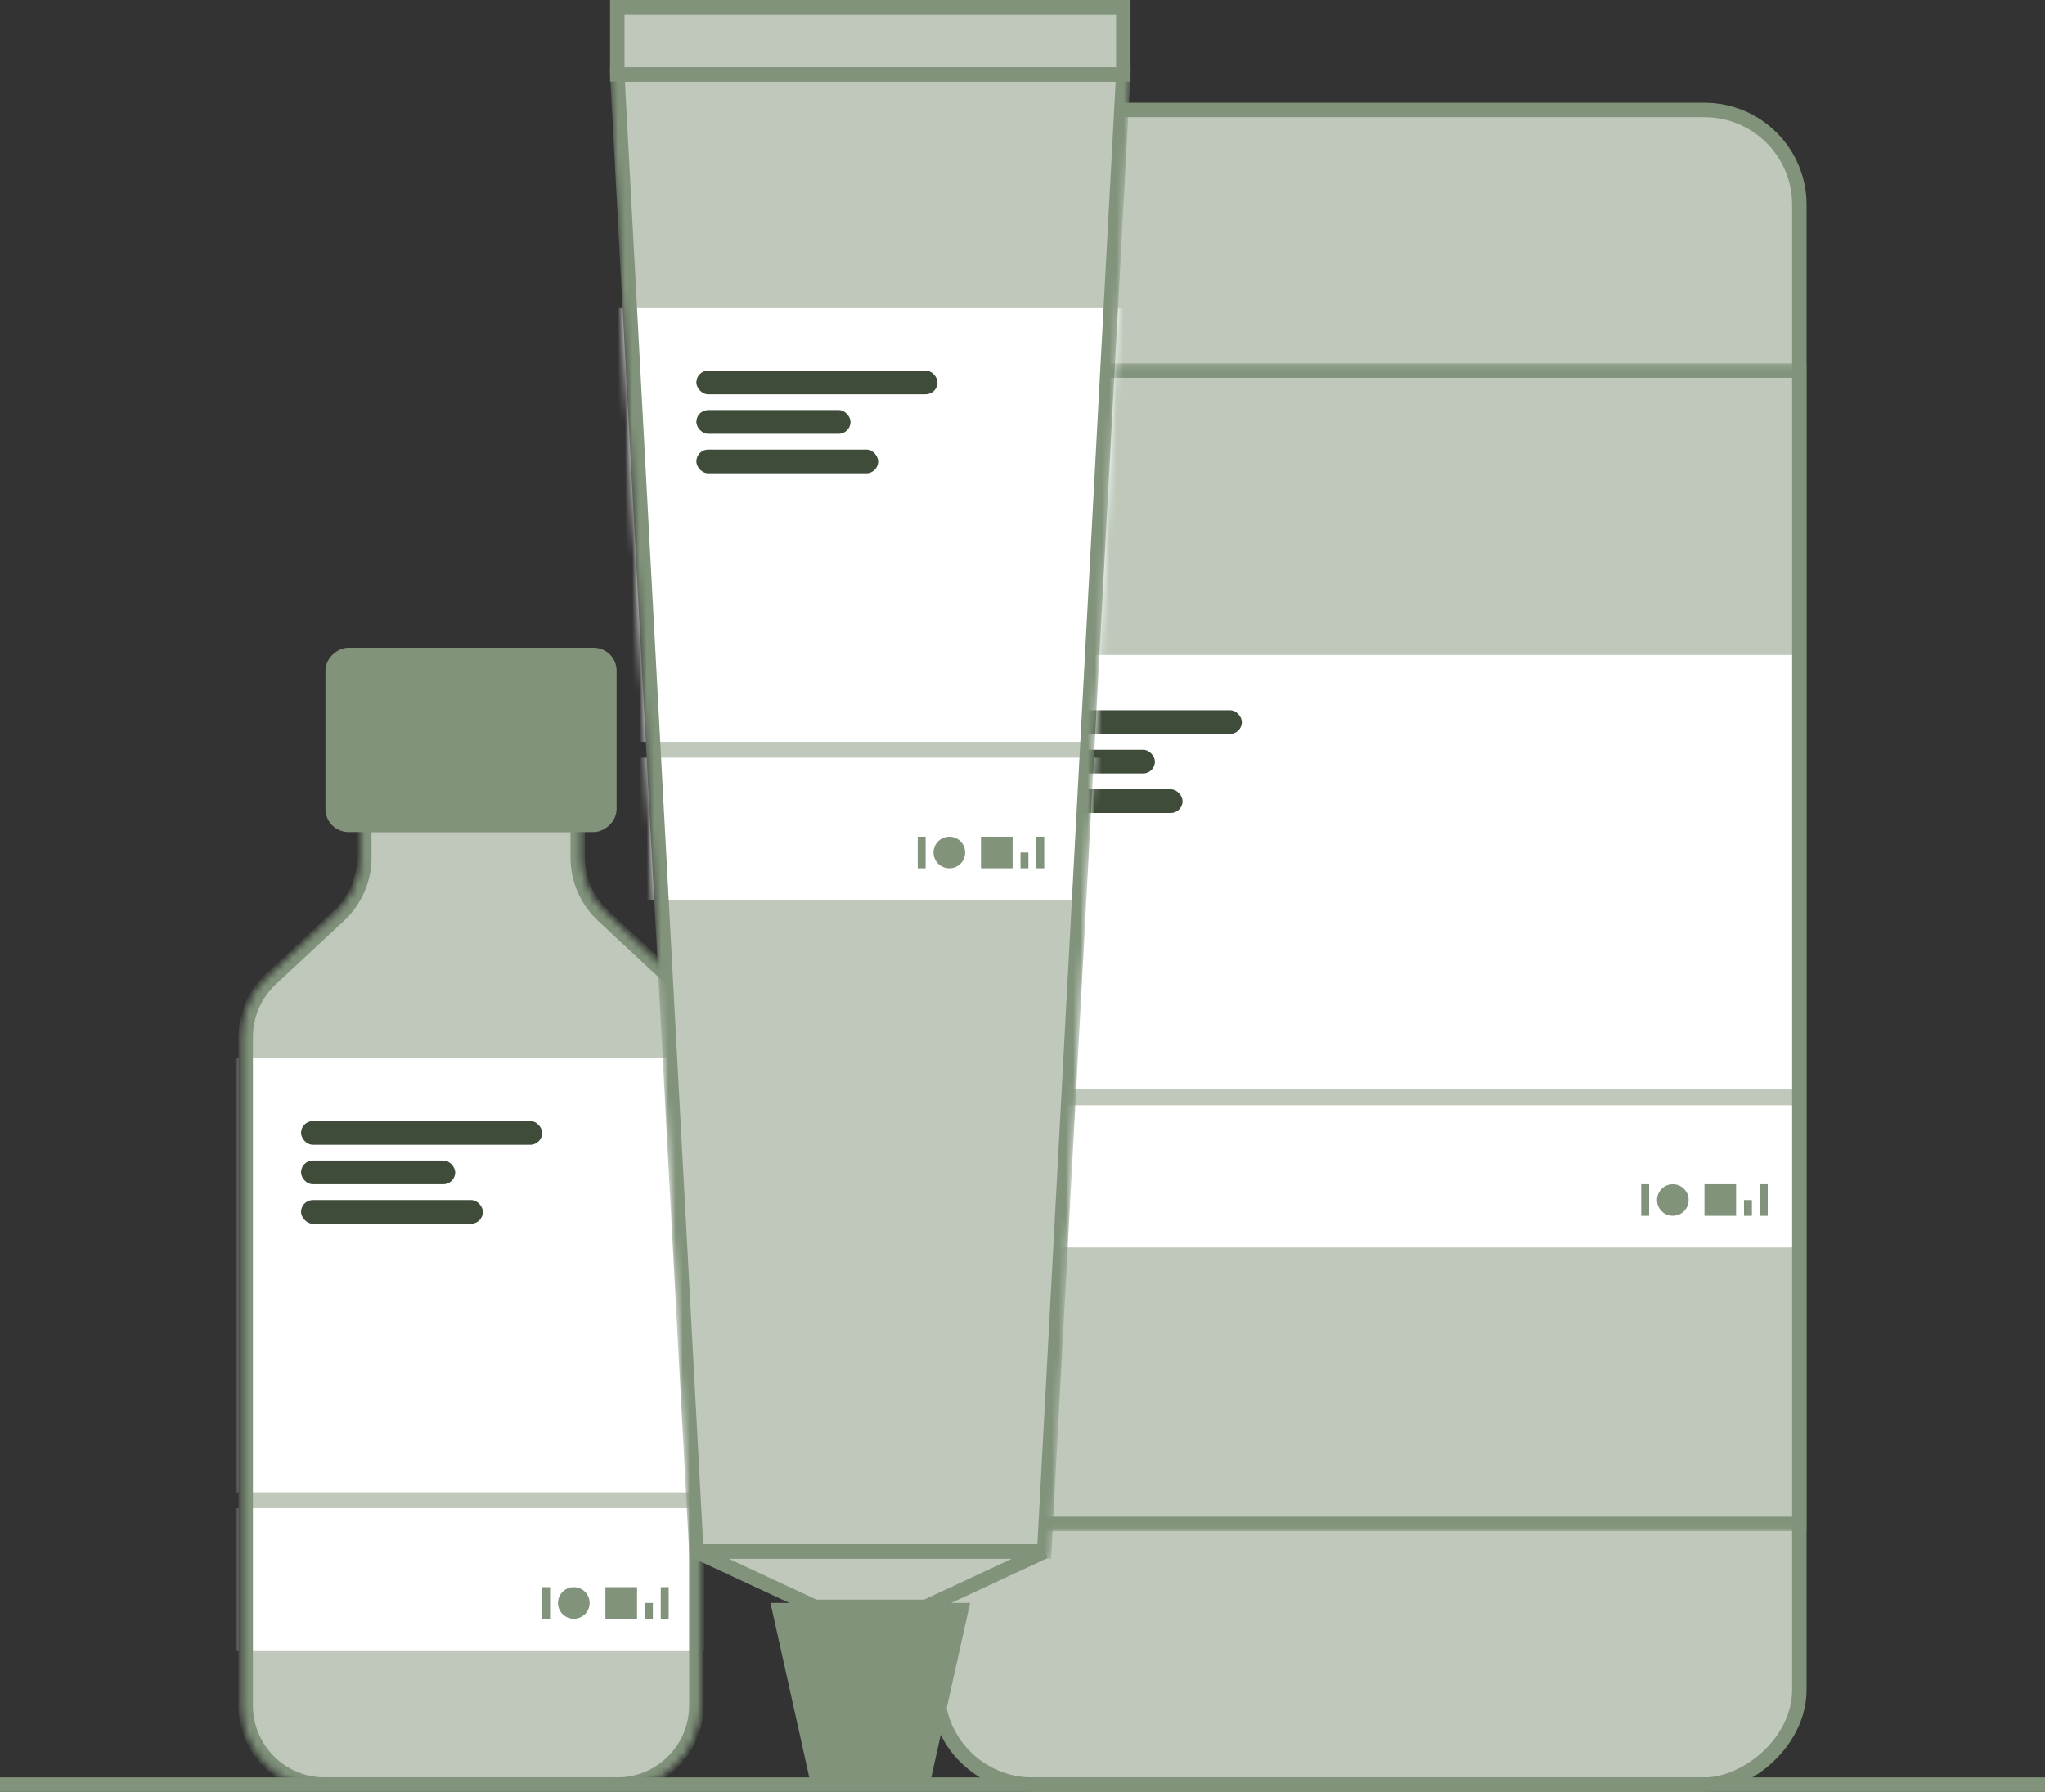
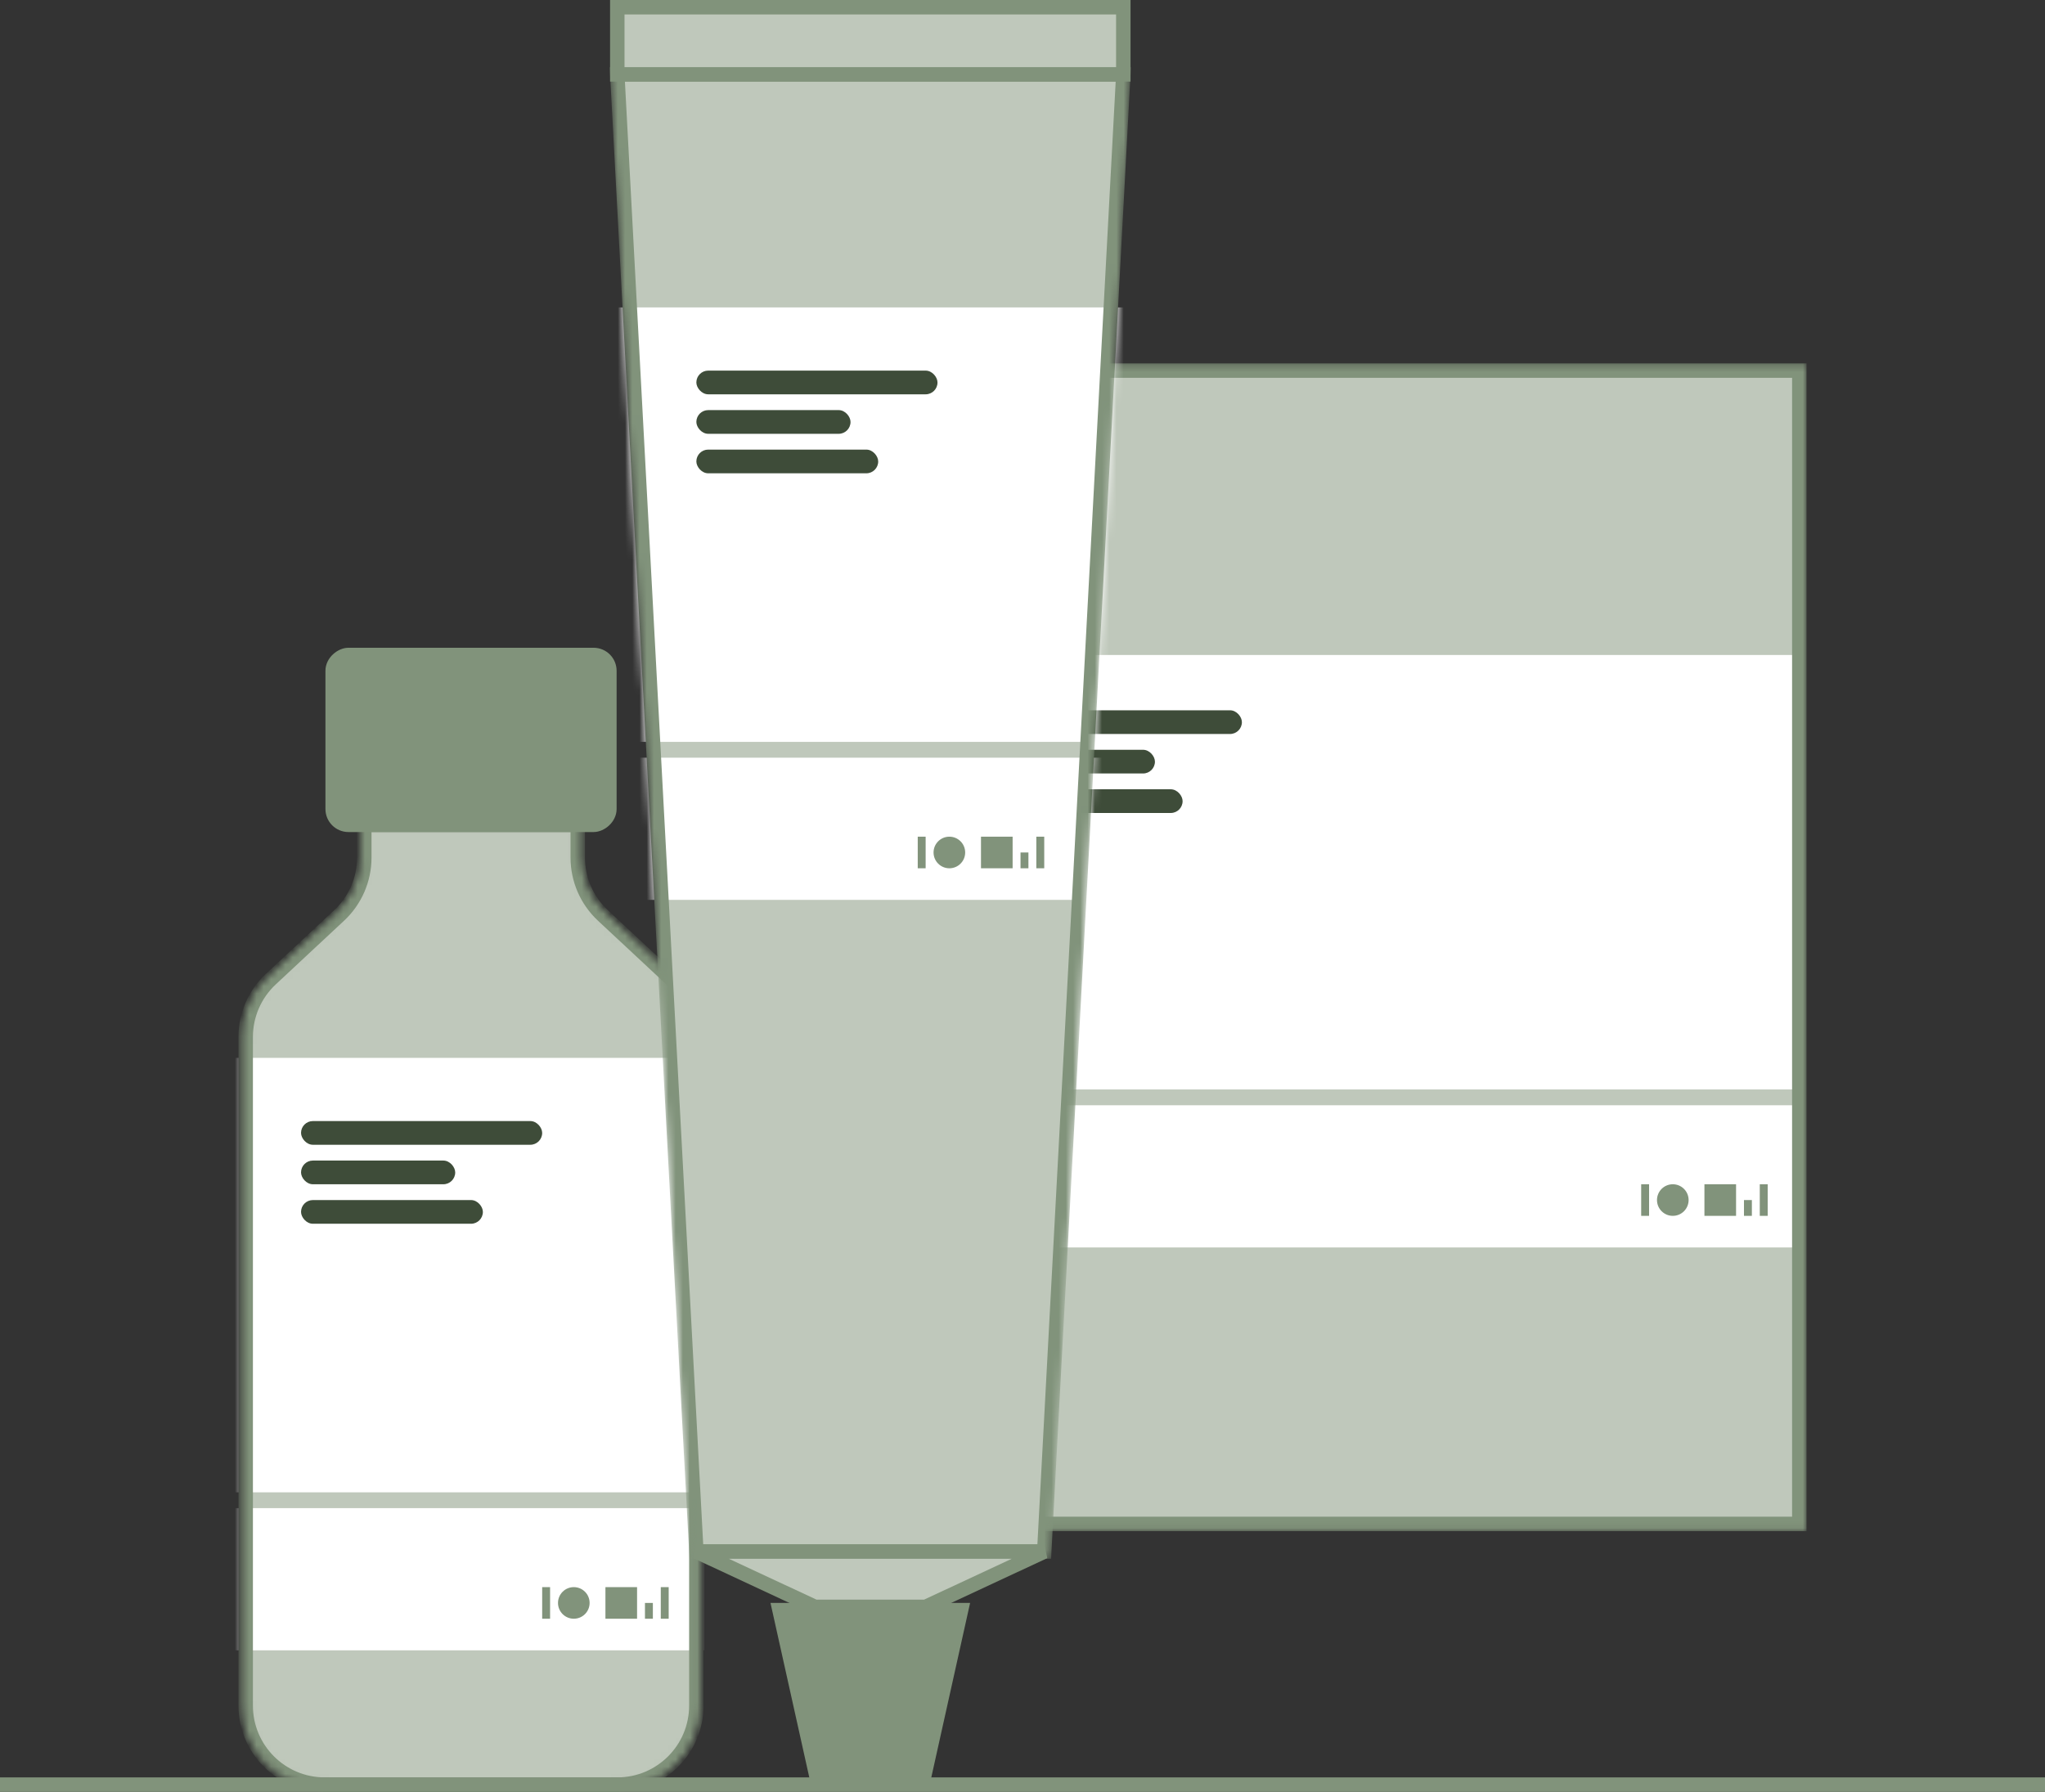
<svg xmlns="http://www.w3.org/2000/svg" width="283" height="248" viewBox="0 0 283 248" fill="none">
  <rect x="0" y="0" width="283" height="248" fill="#333333" stroke="none" />
-   <rect x="249" y="15.213" width="231.787" height="119.262" rx="13.13" transform="rotate(90 249 15.213)" fill="#BFC8BB" stroke="#81937B" stroke-width="2" />
  <mask id="mask0_796_225" style="mask-type:alpha" maskUnits="userSpaceOnUse" x="128" y="50" width="122" height="162">
    <rect x="249" y="51.294" width="159.627" height="119.262" transform="rotate(90 249 51.294)" fill="#BFC8BB" stroke="#81937B" stroke-width="2" />
  </mask>
  <g mask="url(#mask0_796_225)">
    <rect x="249" y="51.294" width="159.627" height="119.262" transform="rotate(90 249 51.294)" fill="#BFC8BB" />
    <rect x="123.173" y="90.653" width="125.827" height="60.133" fill="white" />
    <rect x="138.491" y="98.307" width="33.371" height="3.28" rx="1.64" fill="#3E4C39" />
    <rect x="138.491" y="103.773" width="21.336" height="3.28" rx="1.64" fill="#3E4C39" />
    <rect x="138.491" y="109.24" width="25.165" height="3.28" rx="1.64" fill="#3E4C39" />
    <rect x="123.173" y="152.973" width="125.827" height="19.68" fill="white" />
    <ellipse cx="231.493" cy="166.093" rx="2.188" ry="2.187" fill="#81937B" />
    <rect x="235.87" y="163.907" width="4.377" height="4.373" fill="#81937B" />
    <rect x="227.117" y="163.907" width="1.094" height="4.373" fill="#81937B" />
    <rect x="241.341" y="166.093" width="1.094" height="2.187" fill="#81937B" />
    <rect x="243.529" y="163.907" width="1.094" height="4.373" fill="#81937B" />
    <rect x="249" y="51.294" width="159.627" height="119.262" transform="rotate(90 249 51.294)" stroke="#81937B" stroke-width="2" />
  </g>
  <mask id="mask1_796_225" style="mask-type:alpha" maskUnits="userSpaceOnUse" x="33" y="113" width="64" height="135">
    <path d="M50.412 118.696C50.412 121.731 49.152 124.629 46.933 126.698L37.479 135.516C35.26 137.585 34 140.483 34 143.517L34 236.059C34 242.101 38.899 247 44.941 247L85.425 247C91.468 247 96.366 242.101 96.366 236.059L96.366 143.517C96.366 140.483 95.106 137.585 92.888 135.516L83.433 126.698C81.214 124.629 79.954 121.731 79.954 118.696L79.954 114.16L50.412 114.16L50.412 118.696Z" fill="#BFC8BB" stroke="#81937B" stroke-width="1.094" />
  </mask>
  <g mask="url(#mask1_796_225)">
    <path d="M50.412 118.696C50.412 121.731 49.152 124.629 46.933 126.698L37.479 135.516C35.26 137.585 34 140.483 34 143.517L34 236.059C34 242.101 38.899 247 44.941 247L85.425 247C91.468 247 96.366 242.101 96.366 236.059L96.366 143.517C96.366 140.483 95.106 137.585 92.888 135.516L83.433 126.698C81.214 124.629 79.954 121.731 79.954 118.696L79.954 114.16L50.412 114.16L50.412 118.696Z" fill="#BFC8BB" />
    <rect x="27.435" y="146.413" width="85.344" height="60.133" fill="white" />
    <rect x="27.435" y="208.733" width="85.344" height="19.68" fill="white" />
    <ellipse cx="79.407" cy="221.853" rx="2.188" ry="2.187" fill="#81937B" />
    <rect x="83.784" y="219.667" width="4.377" height="4.373" fill="#81937B" />
    <rect x="75.03" y="219.667" width="1.094" height="4.373" fill="#81937B" />
    <rect x="89.254" y="221.853" width="1.094" height="2.187" fill="#81937B" />
    <rect x="91.442" y="219.667" width="1.094" height="4.373" fill="#81937B" />
    <path d="M50.412 118.696C50.412 121.731 49.152 124.629 46.933 126.698L37.479 135.516C35.26 137.585 34 140.483 34 143.517L34 236.059C34 242.101 38.899 247 44.941 247L85.425 247C91.468 247 96.366 242.101 96.366 236.059L96.366 143.517C96.366 140.483 95.106 137.585 92.888 135.516L83.433 126.698C81.214 124.629 79.954 121.731 79.954 118.696L79.954 114.16L50.412 114.16L50.412 118.696Z" stroke="#81937B" stroke-width="2" />
  </g>
  <rect x="84.331" y="90.653" width="23.507" height="38.295" rx="2.188" transform="rotate(90 84.331 90.653)" fill="#81937B" stroke="#81937B" stroke-width="2" />
  <rect x="41.659" y="155.16" width="33.371" height="3.28" rx="1.64" fill="#3E4C39" />
  <rect x="41.659" y="160.627" width="21.336" height="3.28" rx="1.64" fill="#3E4C39" />
  <rect x="41.659" y="166.093" width="25.165" height="3.28" rx="1.64" fill="#3E4C39" />
  <mask id="mask2_796_225" style="mask-type:alpha" maskUnits="userSpaceOnUse" x="84" y="9" width="73" height="207">
    <path d="M85.425 10.293H155.45L144.509 214.747H96.366L85.425 10.293Z" fill="#BFC8BB" stroke="#81937B" stroke-width="2" />
  </mask>
  <g mask="url(#mask2_796_225)">
    <path d="M85.425 10.293H155.45L144.509 214.747H96.366L85.425 10.293Z" fill="#BFC8BB" />
    <rect x="78.86" y="42.547" width="85.344" height="60.133" fill="white" />
    <rect x="78.86" y="104.867" width="85.344" height="19.68" fill="white" />
    <ellipse cx="131.379" cy="117.987" rx="2.188" ry="2.187" fill="#81937B" />
    <rect x="135.755" y="115.8" width="4.377" height="4.373" fill="#81937B" />
    <rect x="127.002" y="115.8" width="1.094" height="4.373" fill="#81937B" />
    <rect x="141.226" y="117.987" width="1.094" height="2.187" fill="#81937B" />
    <rect x="143.414" y="115.8" width="1.094" height="4.373" fill="#81937B" />
    <rect x="96.366" y="51.294" width="33.371" height="3.28" rx="1.64" fill="#3E4C39" />
    <rect x="96.366" y="56.76" width="21.336" height="3.28" rx="1.64" fill="#3E4C39" />
    <rect x="96.366" y="62.227" width="25.165" height="3.28" rx="1.64" fill="#3E4C39" />
    <path d="M85.425 10.293H155.45L144.509 214.747H96.366L85.425 10.293Z" stroke="#81937B" stroke-width="2" />
  </g>
  <rect x="85.425" y="1" width="70.025" height="9.293" fill="#BFC8BB" stroke="#81937B" stroke-width="2" />
  <path d="M96.366 214.747H144.509L128.096 222.4H112.778L96.366 214.747Z" fill="#BFC8BB" stroke="#81937B" stroke-width="2" />
  <path d="M107.308 222.4H133.567L128.096 247H112.778L107.308 222.4Z" fill="#81937B" stroke="#81937B" stroke-width="1.094" />
  <rect y="246" width="283" height="2" fill="#81937B" />
</svg>